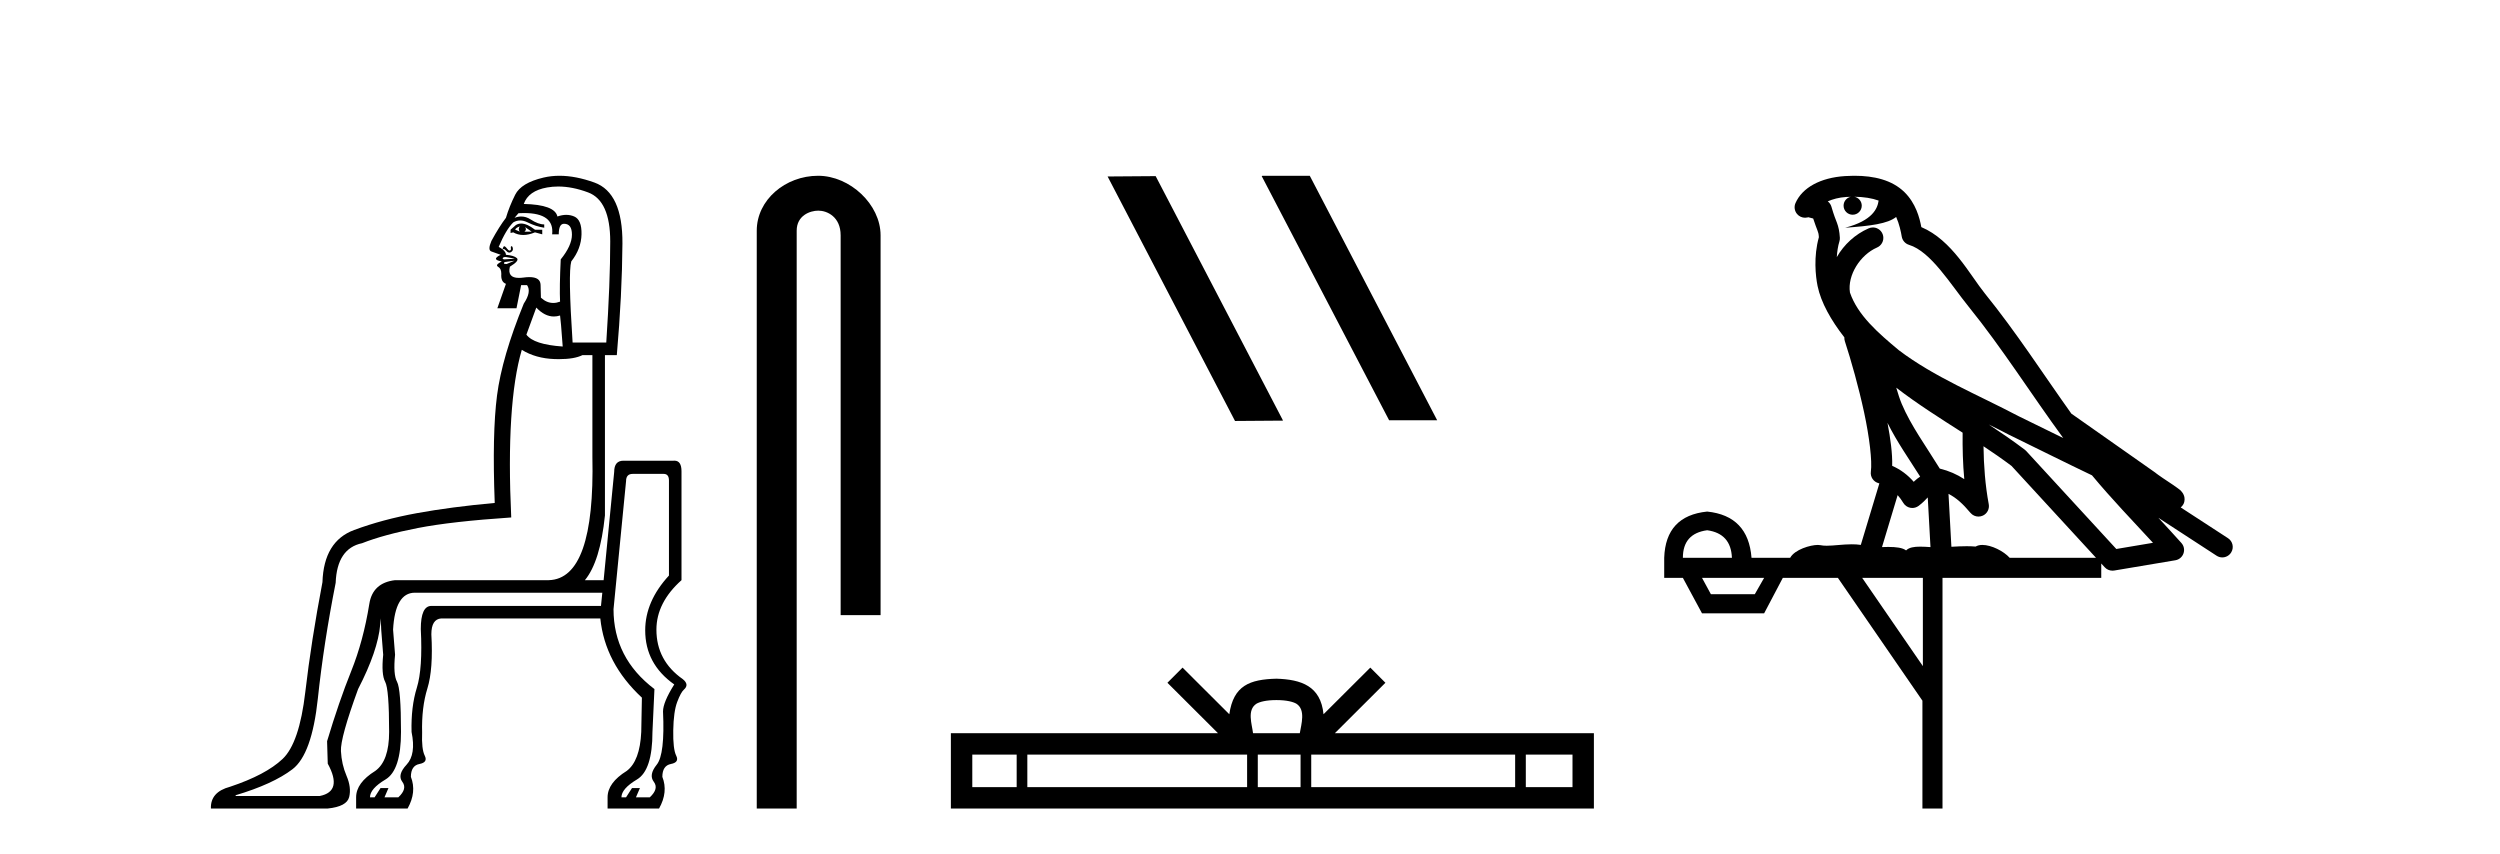
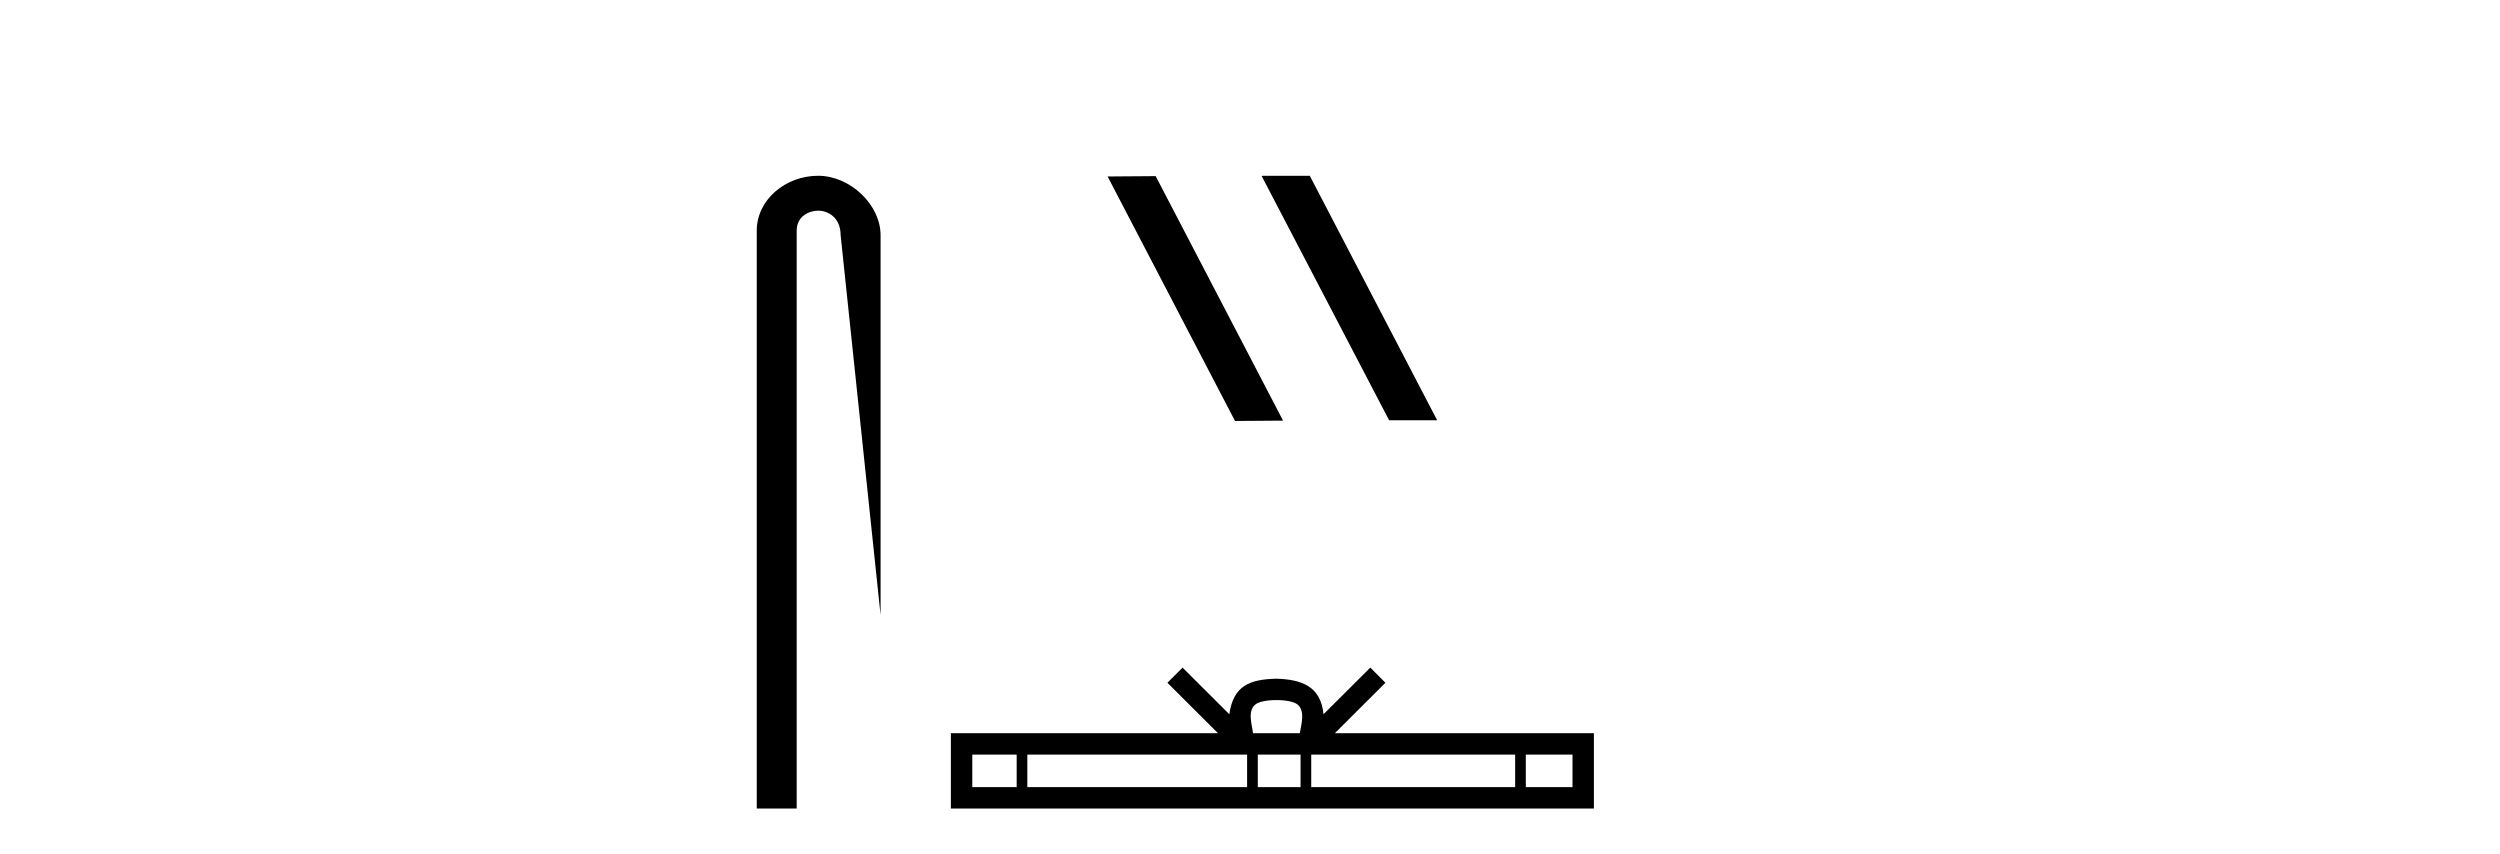
<svg xmlns="http://www.w3.org/2000/svg" width="120.0" height="41.0">
-   <path d="M 24.95 10.867 Q 24.855 10.994 24.95 11.121 Q 24.824 11.058 24.729 11.026 Q 24.76 10.931 24.95 10.867 ZM 25.204 10.899 L 25.521 11.121 L 25.172 11.121 Q 25.299 11.026 25.204 10.899 ZM 25.017 10.73 Q 24.877 10.73 24.76 10.804 L 24.507 11.026 L 24.507 11.184 L 24.634 11.153 Q 24.855 11.279 25.117 11.279 Q 25.378 11.279 25.679 11.153 L 26.028 11.248 L 26.028 11.026 L 25.679 11.026 Q 25.299 10.73 25.017 10.73 ZM 24.127 11.973 L 24.127 11.973 Q 24.127 11.973 24.127 11.973 L 24.127 11.973 Q 24.127 11.973 24.127 11.973 ZM 24.25 12.337 Q 24.273 12.337 24.301 12.341 Q 24.412 12.356 24.57 12.388 Q 24.729 12.42 24.697 12.42 L 24.19 12.451 Q 24.095 12.42 24.143 12.372 Q 24.178 12.337 24.25 12.337 ZM 24.697 12.515 Q 24.634 12.546 24.507 12.594 Q 24.38 12.642 24.317 12.673 Q 24.19 12.673 24.19 12.642 Q 24.19 12.61 24.222 12.578 L 24.697 12.515 ZM 25.151 10.226 Q 26.62 10.226 26.503 11.248 L 26.82 11.248 Q 26.82 10.741 27.073 10.741 Q 27.453 10.741 27.453 11.263 Q 27.453 11.786 26.915 12.451 Q 26.851 13.782 26.883 14.479 Q 26.714 14.542 26.556 14.542 Q 26.239 14.542 25.964 14.289 Q 25.964 14.13 25.948 13.671 Q 25.936 13.301 25.409 13.301 Q 25.282 13.301 25.125 13.323 Q 25.004 13.339 24.906 13.339 Q 24.34 13.339 24.475 12.8 Q 24.95 12.515 24.808 12.388 Q 24.665 12.261 24.285 12.23 Q 24.285 12.102 24.128 11.975 L 24.128 11.975 Q 24.149 11.955 24.174 11.955 Q 24.227 11.955 24.301 12.04 Q 24.375 12.124 24.449 12.124 Q 24.486 12.124 24.523 12.103 Q 24.634 12.04 24.618 11.929 Q 24.602 11.818 24.554 11.818 Q 24.507 11.818 24.523 11.913 Q 24.539 12.008 24.475 12.024 Q 24.467 12.026 24.459 12.026 Q 24.402 12.026 24.333 11.929 Q 24.254 11.818 24.19 11.818 Q 24.19 11.818 24.158 11.865 Q 24.128 11.912 24.127 11.973 L 24.127 11.973 Q 24.05 11.911 23.937 11.85 Q 24.285 11.026 24.634 10.677 Q 24.792 10.582 24.966 10.582 Q 25.141 10.582 25.331 10.677 Q 25.711 10.867 26.123 10.931 L 26.123 10.772 Q 25.838 10.772 25.473 10.535 Q 25.255 10.392 25.019 10.392 Q 24.862 10.392 24.697 10.456 L 24.887 10.234 Q 25.025 10.226 25.151 10.226 ZM 26.794 8.953 Q 27.471 8.953 28.229 9.236 Q 29.291 9.632 29.291 11.596 Q 29.291 13.56 29.101 16.443 L 27.485 16.443 Q 27.263 13.085 27.422 12.546 Q 27.897 11.945 27.913 11.248 Q 27.928 10.551 27.564 10.392 Q 27.382 10.313 27.18 10.313 Q 26.978 10.313 26.756 10.392 Q 26.63 9.822 25.141 9.79 Q 25.362 9.157 26.265 8.998 Q 26.523 8.953 26.794 8.953 ZM 25.742 14.764 Q 26.146 15.192 26.586 15.192 Q 26.732 15.192 26.883 15.144 Q 26.915 15.334 27.01 16.633 Q 25.616 16.538 25.267 16.063 L 25.742 14.764 ZM 25.046 16.792 Q 25.711 17.203 26.614 17.235 Q 26.727 17.239 26.832 17.239 Q 27.572 17.239 27.96 17.045 L 28.435 17.045 L 28.435 21.924 Q 28.562 27.785 26.344 27.848 L 18.963 27.848 Q 17.886 27.975 17.727 28.988 Q 17.442 30.763 16.856 32.22 Q 16.27 33.677 15.7 35.578 L 15.732 36.655 Q 16.46 37.986 15.351 38.207 L 11.328 38.207 L 11.296 38.176 Q 13.102 37.637 14.037 36.924 Q 14.971 36.212 15.256 33.535 Q 15.541 30.858 16.112 27.975 Q 16.175 26.327 17.379 26.074 Q 18.424 25.662 20.056 25.345 Q 21.687 25.028 24.539 24.838 Q 24.285 19.389 25.046 16.792 ZM 28.911 28.45 L 28.847 29.084 L 20.705 29.084 Q 20.198 29.084 20.198 30.192 Q 20.294 32.093 20.008 33.012 Q 19.723 33.931 19.755 35.134 Q 19.977 36.212 19.517 36.703 Q 19.058 37.194 19.311 37.526 Q 19.565 37.859 19.121 38.271 L 18.456 38.271 L 18.646 37.827 L 18.266 37.827 L 17.981 38.271 L 17.759 38.271 Q 17.759 37.859 18.504 37.415 Q 19.248 36.972 19.248 35.134 Q 19.248 33.075 19.058 32.727 Q 18.868 32.378 18.963 31.428 L 18.868 30.224 Q 18.963 28.45 19.913 28.45 ZM 31.857 22.747 Q 32.11 22.747 32.11 23.064 L 32.11 27.626 Q 30.97 28.862 30.97 30.256 Q 30.97 31.871 32.364 32.853 Q 31.825 33.709 31.825 34.152 Q 31.92 36.212 31.524 36.703 Q 31.128 37.194 31.382 37.526 Q 31.635 37.859 31.191 38.271 L 30.526 38.271 L 30.716 37.827 L 30.336 37.827 L 30.051 38.271 L 29.829 38.271 Q 29.829 37.859 30.574 37.415 Q 31.318 36.972 31.318 35.134 L 31.413 33.075 Q 29.449 31.586 29.449 29.242 L 30.051 23.096 Q 30.051 22.747 30.368 22.747 ZM 26.857 8.437 Q 26.458 8.437 26.091 8.523 Q 25.014 8.777 24.729 9.347 Q 24.444 9.917 24.285 10.456 Q 23.968 10.867 23.588 11.564 Q 23.398 12.008 23.588 12.071 Q 23.778 12.135 24.032 12.23 Q 23.778 12.356 23.81 12.436 Q 23.841 12.513 24.085 12.545 L 24.085 12.545 Q 24.053 12.562 23.953 12.626 Q 23.778 12.737 23.921 12.816 Q 24.063 12.895 24.063 13.148 Q 24.032 13.529 24.285 13.624 L 23.873 14.796 L 24.792 14.796 L 25.014 13.687 L 25.299 13.687 Q 25.521 14.004 25.141 14.574 Q 24.095 17.14 23.858 18.978 Q 23.62 20.815 23.747 24.141 Q 21.656 24.331 20.008 24.632 Q 18.361 24.933 16.999 25.44 Q 15.541 25.979 15.478 27.943 Q 14.94 30.763 14.654 33.218 Q 14.369 35.673 13.561 36.433 Q 12.754 37.194 11.043 37.764 Q 10.092 38.017 10.124 38.809 L 15.732 38.809 Q 16.65 38.714 16.761 38.255 Q 16.872 37.796 16.634 37.241 Q 16.397 36.687 16.365 36.053 Q 16.333 35.42 17.189 33.075 Q 18.139 31.238 18.25 29.986 Q 18.265 29.824 18.286 29.678 L 18.286 29.678 Q 18.282 29.933 18.298 30.224 L 18.393 31.428 Q 18.298 32.378 18.488 32.727 Q 18.678 33.075 18.678 35.134 Q 18.678 36.528 18.013 37.004 Q 17.094 37.574 17.094 38.271 L 17.094 38.809 L 19.565 38.809 Q 20.008 38.017 19.723 37.289 Q 19.723 36.75 20.135 36.671 Q 20.547 36.592 20.389 36.275 Q 20.23 35.958 20.262 35.166 Q 20.23 33.962 20.515 33.044 Q 20.8 32.125 20.705 30.446 Q 20.705 29.717 21.181 29.685 L 28.815 29.685 Q 29.037 31.84 30.811 33.487 L 30.78 35.134 Q 30.716 36.528 30.083 37.004 Q 29.164 37.574 29.164 38.271 L 29.164 38.809 L 31.635 38.809 Q 32.079 38.017 31.793 37.289 Q 31.793 36.75 32.205 36.671 Q 32.617 36.592 32.459 36.275 Q 32.3 35.958 32.316 35.055 Q 32.332 34.152 32.506 33.693 Q 32.68 33.234 32.823 33.107 Q 32.966 32.98 32.95 32.853 Q 32.934 32.727 32.775 32.6 Q 31.508 31.713 31.508 30.224 Q 31.508 28.925 32.712 27.848 L 32.712 22.621 Q 32.712 22.112 32.373 22.112 Q 32.353 22.112 32.332 22.114 L 29.924 22.114 Q 29.481 22.114 29.481 22.652 L 28.974 27.848 L 28.075 27.848 Q 28.81 26.956 29.037 24.743 L 29.037 17.045 L 29.607 17.045 Q 29.861 14.13 29.877 11.691 Q 29.893 9.252 28.53 8.761 Q 27.632 8.437 26.857 8.437 Z" style="fill:#000000;stroke:none" />
-   <path d="M 39.269 8.437 C 37.7 8.437 36.324 9.591 36.324 11.072 L 36.324 38.809 L 38.241 38.809 L 38.241 11.072 C 38.241 10.346 38.88 10.111 39.281 10.111 C 39.702 10.111 40.351 10.406 40.351 11.296 L 40.351 29.526 L 42.268 29.526 L 42.268 11.296 C 42.268 9.813 40.799 8.437 39.269 8.437 Z" style="fill:#000000;stroke:none" />
+   <path d="M 39.269 8.437 C 37.7 8.437 36.324 9.591 36.324 11.072 L 36.324 38.809 L 38.241 38.809 L 38.241 11.072 C 38.241 10.346 38.88 10.111 39.281 10.111 C 39.702 10.111 40.351 10.406 40.351 11.296 L 42.268 29.526 L 42.268 11.296 C 42.268 9.813 40.799 8.437 39.269 8.437 Z" style="fill:#000000;stroke:none" />
  <path d="M 60.597 8.437 L 60.562 8.454 L 66.678 20.173 L 68.984 20.173 L 62.869 8.437 ZM 55.472 8.454 L 53.165 8.471 L 59.281 20.207 L 61.587 20.19 L 55.472 8.454 Z" style="fill:#000000;stroke:none" />
  <path d="M 61.268 33.604 C 61.768 33.604 62.07 33.689 62.226 33.778 C 62.68 34.068 62.463 34.761 62.39 35.195 L 60.146 35.195 C 60.092 34.752 59.847 34.076 60.311 33.778 C 60.467 33.689 60.768 33.604 61.268 33.604 ZM 48.8 36.222 L 48.8 37.782 L 46.67 37.782 L 46.67 36.222 ZM 59.861 36.222 L 59.861 37.782 L 49.312 37.782 L 49.312 36.222 ZM 62.427 36.222 L 62.427 37.782 L 60.374 37.782 L 60.374 36.222 ZM 72.727 36.222 L 72.727 37.782 L 62.939 37.782 L 62.939 36.222 ZM 75.48 36.222 L 75.48 37.782 L 73.239 37.782 L 73.239 36.222 ZM 56.762 32.045 L 56.036 32.773 L 58.465 35.195 L 45.642 35.195 L 45.642 38.809 L 76.507 38.809 L 76.507 35.195 L 64.072 35.195 L 66.5 32.773 L 65.774 32.045 L 63.529 34.284 C 63.394 32.927 62.464 32.615 61.268 32.577 C 59.99 32.611 59.206 32.9 59.007 34.284 L 56.762 32.045 Z" style="fill:#000000;stroke:none" />
-   <path d="M 89.006 9.444 C 89.459 9.448 89.858 9.513 90.174 9.628 C 90.121 10.005 89.889 10.588 88.566 10.932 C 89.797 10.843 90.601 10.742 91.016 10.414 C 91.166 10.752 91.248 11.134 91.283 11.353 C 91.314 11.541 91.449 11.696 91.631 11.752 C 92.685 12.075 93.612 13.629 94.501 14.728 C 96.103 16.707 97.489 18.912 99.036 21.026 C 98.322 20.676 97.609 20.326 96.892 19.976 C 94.898 18.928 92.852 18.102 91.144 16.81 C 90.151 15.983 89.167 15.129 88.797 14.04 C 88.67 13.201 89.298 12.229 90.093 11.883 C 90.309 11.792 90.434 11.563 90.393 11.332 C 90.352 11.1 90.155 10.928 89.921 10.918 C 89.913 10.918 89.906 10.918 89.899 10.918 C 89.827 10.918 89.756 10.933 89.691 10.963 C 89.056 11.24 88.511 11.735 88.166 12.342 C 88.182 12.085 88.219 11.822 88.292 11.585 C 88.309 11.529 88.316 11.47 88.313 11.411 C 88.296 11.099 88.243 10.882 88.175 10.698 C 88.106 10.514 88.032 10.35 87.909 9.924 C 87.879 9.821 87.817 9.73 87.733 9.665 C 87.969 9.561 88.265 9.477 88.622 9.454 C 88.694 9.449 88.763 9.449 88.833 9.447 L 88.833 9.447 C 88.638 9.49 88.492 9.664 88.492 9.872 C 88.492 10.112 88.687 10.307 88.928 10.307 C 89.169 10.307 89.364 10.112 89.364 9.872 C 89.364 9.658 89.209 9.481 89.006 9.444 ZM 91.02 18.609 C 92.041 19.396 93.134 20.083 94.206 20.769 C 94.198 21.509 94.216 22.253 94.285 22.999 C 93.936 22.771 93.552 22.6 93.109 22.492 C 92.449 21.42 91.725 20.432 91.282 19.384 C 91.191 19.167 91.105 18.896 91.02 18.609 ZM 90.6 20.299 C 91.061 21.223 91.648 22.054 92.167 22.877 C 92.067 22.944 91.978 23.014 91.906 23.082 C 91.887 23.099 91.877 23.111 91.86 23.128 C 91.575 22.8 91.227 22.534 90.825 22.361 C 90.841 21.773 90.745 21.065 90.6 20.299 ZM 95.461 20.376 L 95.461 20.376 C 95.79 20.539 96.118 20.703 96.439 20.872 C 96.443 20.874 96.448 20.876 96.452 20.878 C 97.769 21.52 99.084 22.18 100.416 22.816 C 101.355 23.947 102.368 24.996 103.343 26.055 C 102.756 26.154 102.17 26.252 101.583 26.351 C 100.141 24.783 98.7 23.216 97.258 21.648 C 97.238 21.626 97.216 21.606 97.192 21.588 C 96.629 21.162 96.047 20.763 95.461 20.376 ZM 91.087 23.766 C 91.185 23.877 91.276 24.001 91.36 24.141 C 91.433 24.261 91.552 24.345 91.69 24.373 C 91.723 24.38 91.757 24.383 91.79 24.383 C 91.895 24.383 91.998 24.35 92.084 24.288 C 92.295 24.135 92.423 23.989 92.532 23.876 L 92.663 26.261 C 92.494 26.25 92.323 26.239 92.163 26.239 C 91.882 26.239 91.634 26.275 91.492 26.42 C 91.323 26.29 91.019 26.253 90.641 26.253 C 90.544 26.253 90.442 26.256 90.336 26.26 L 91.087 23.766 ZM 81.944 25.452 C 82.706 25.556 83.102 25.997 83.132 26.774 L 80.778 26.774 C 80.778 25.997 81.167 25.556 81.944 25.452 ZM 95.208 21.42 L 95.208 21.42 C 95.67 21.727 96.122 22.039 96.554 22.365 C 97.906 23.835 99.257 25.304 100.608 26.774 L 96.464 26.774 C 96.175 26.454 95.589 26.157 95.154 26.157 C 95.031 26.157 94.92 26.181 94.831 26.235 C 94.693 26.223 94.548 26.218 94.399 26.218 C 94.164 26.218 93.917 26.23 93.667 26.245 L 93.528 23.705 L 93.528 23.705 C 93.907 23.898 94.215 24.18 94.583 24.618 C 94.681 24.734 94.822 24.796 94.967 24.796 C 95.039 24.796 95.112 24.78 95.181 24.748 C 95.387 24.651 95.501 24.427 95.46 24.203 C 95.29 23.286 95.221 22.359 95.208 21.42 ZM 84.678 27.738 L 84.23 28.522 L 82.123 28.522 L 81.697 27.738 ZM 92.298 27.738 L 92.298 31.974 L 89.385 27.738 ZM 89.018 8.437 C 89.002 8.437 88.986 8.437 88.969 8.437 C 88.833 8.438 88.696 8.443 88.558 8.452 L 88.558 8.452 C 87.387 8.528 86.508 9.003 86.183 9.749 C 86.107 9.923 86.136 10.125 86.258 10.271 C 86.355 10.387 86.496 10.451 86.643 10.451 C 86.681 10.451 86.72 10.447 86.758 10.438 C 86.788 10.431 86.794 10.427 86.8 10.427 C 86.806 10.427 86.812 10.432 86.85 10.441 C 86.887 10.449 86.949 10.467 87.033 10.489 C 87.124 10.772 87.194 10.942 87.234 11.049 C 87.28 11.17 87.294 11.213 87.306 11.386 C 87.045 12.318 87.147 13.254 87.244 13.729 C 87.405 14.516 87.892 15.378 88.529 16.194 C 88.526 16.255 88.532 16.316 88.552 16.375 C 88.86 17.319 89.22 18.6 89.477 19.795 C 89.734 20.99 89.871 22.136 89.801 22.638 C 89.766 22.892 89.928 23.132 90.177 23.194 C 90.188 23.197 90.198 23.201 90.209 23.203 L 89.319 26.155 C 89.175 26.133 89.028 26.126 88.882 26.126 C 88.45 26.126 88.023 26.195 87.68 26.195 C 87.567 26.195 87.463 26.187 87.371 26.167 C 87.34 26.16 87.301 26.157 87.256 26.157 C 86.898 26.157 86.148 26.375 85.928 26.774 L 84.073 26.774 C 83.969 25.429 83.259 24.69 81.944 24.555 C 80.614 24.69 79.927 25.429 79.882 26.774 L 79.882 27.738 L 80.778 27.738 L 81.697 29.441 L 84.678 29.441 L 85.575 27.738 L 88.219 27.738 L 92.276 33.632 L 92.276 38.809 L 93.24 38.809 L 93.24 27.738 L 100.86 27.738 L 100.86 27.048 C 100.916 27.109 100.972 27.17 101.028 27.23 C 101.124 27.335 101.258 27.392 101.397 27.392 C 101.425 27.392 101.453 27.39 101.48 27.386 C 102.459 27.221 103.438 27.057 104.416 26.893 C 104.597 26.863 104.747 26.737 104.807 26.564 C 104.868 26.392 104.83 26.2 104.708 26.064 C 104.342 25.655 103.972 25.253 103.601 24.854 L 103.601 24.854 L 106.396 26.674 C 106.48 26.729 106.575 26.756 106.669 26.756 C 106.833 26.756 106.994 26.675 107.09 26.527 C 107.242 26.295 107.176 25.984 106.944 25.833 L 104.674 24.356 C 104.722 24.317 104.769 24.268 104.803 24.202 C 104.885 24.047 104.863 23.886 104.836 23.803 C 104.809 23.72 104.779 23.679 104.756 23.647 C 104.662 23.519 104.614 23.498 104.547 23.446 C 104.481 23.395 104.407 23.343 104.326 23.288 C 104.165 23.178 103.979 23.056 103.819 22.949 C 103.659 22.842 103.508 22.73 103.504 22.726 C 103.488 22.711 103.471 22.698 103.454 22.686 C 102.116 21.745 100.778 20.805 99.441 19.865 C 99.436 19.862 99.431 19.86 99.427 19.857 C 98.068 17.95 96.782 15.95 95.281 14.096 C 94.551 13.194 93.699 11.524 92.224 10.901 C 92.142 10.459 91.959 9.754 91.408 9.217 C 90.812 8.638 89.95 8.437 89.018 8.437 Z" style="fill:#000000;stroke:none" />
</svg>